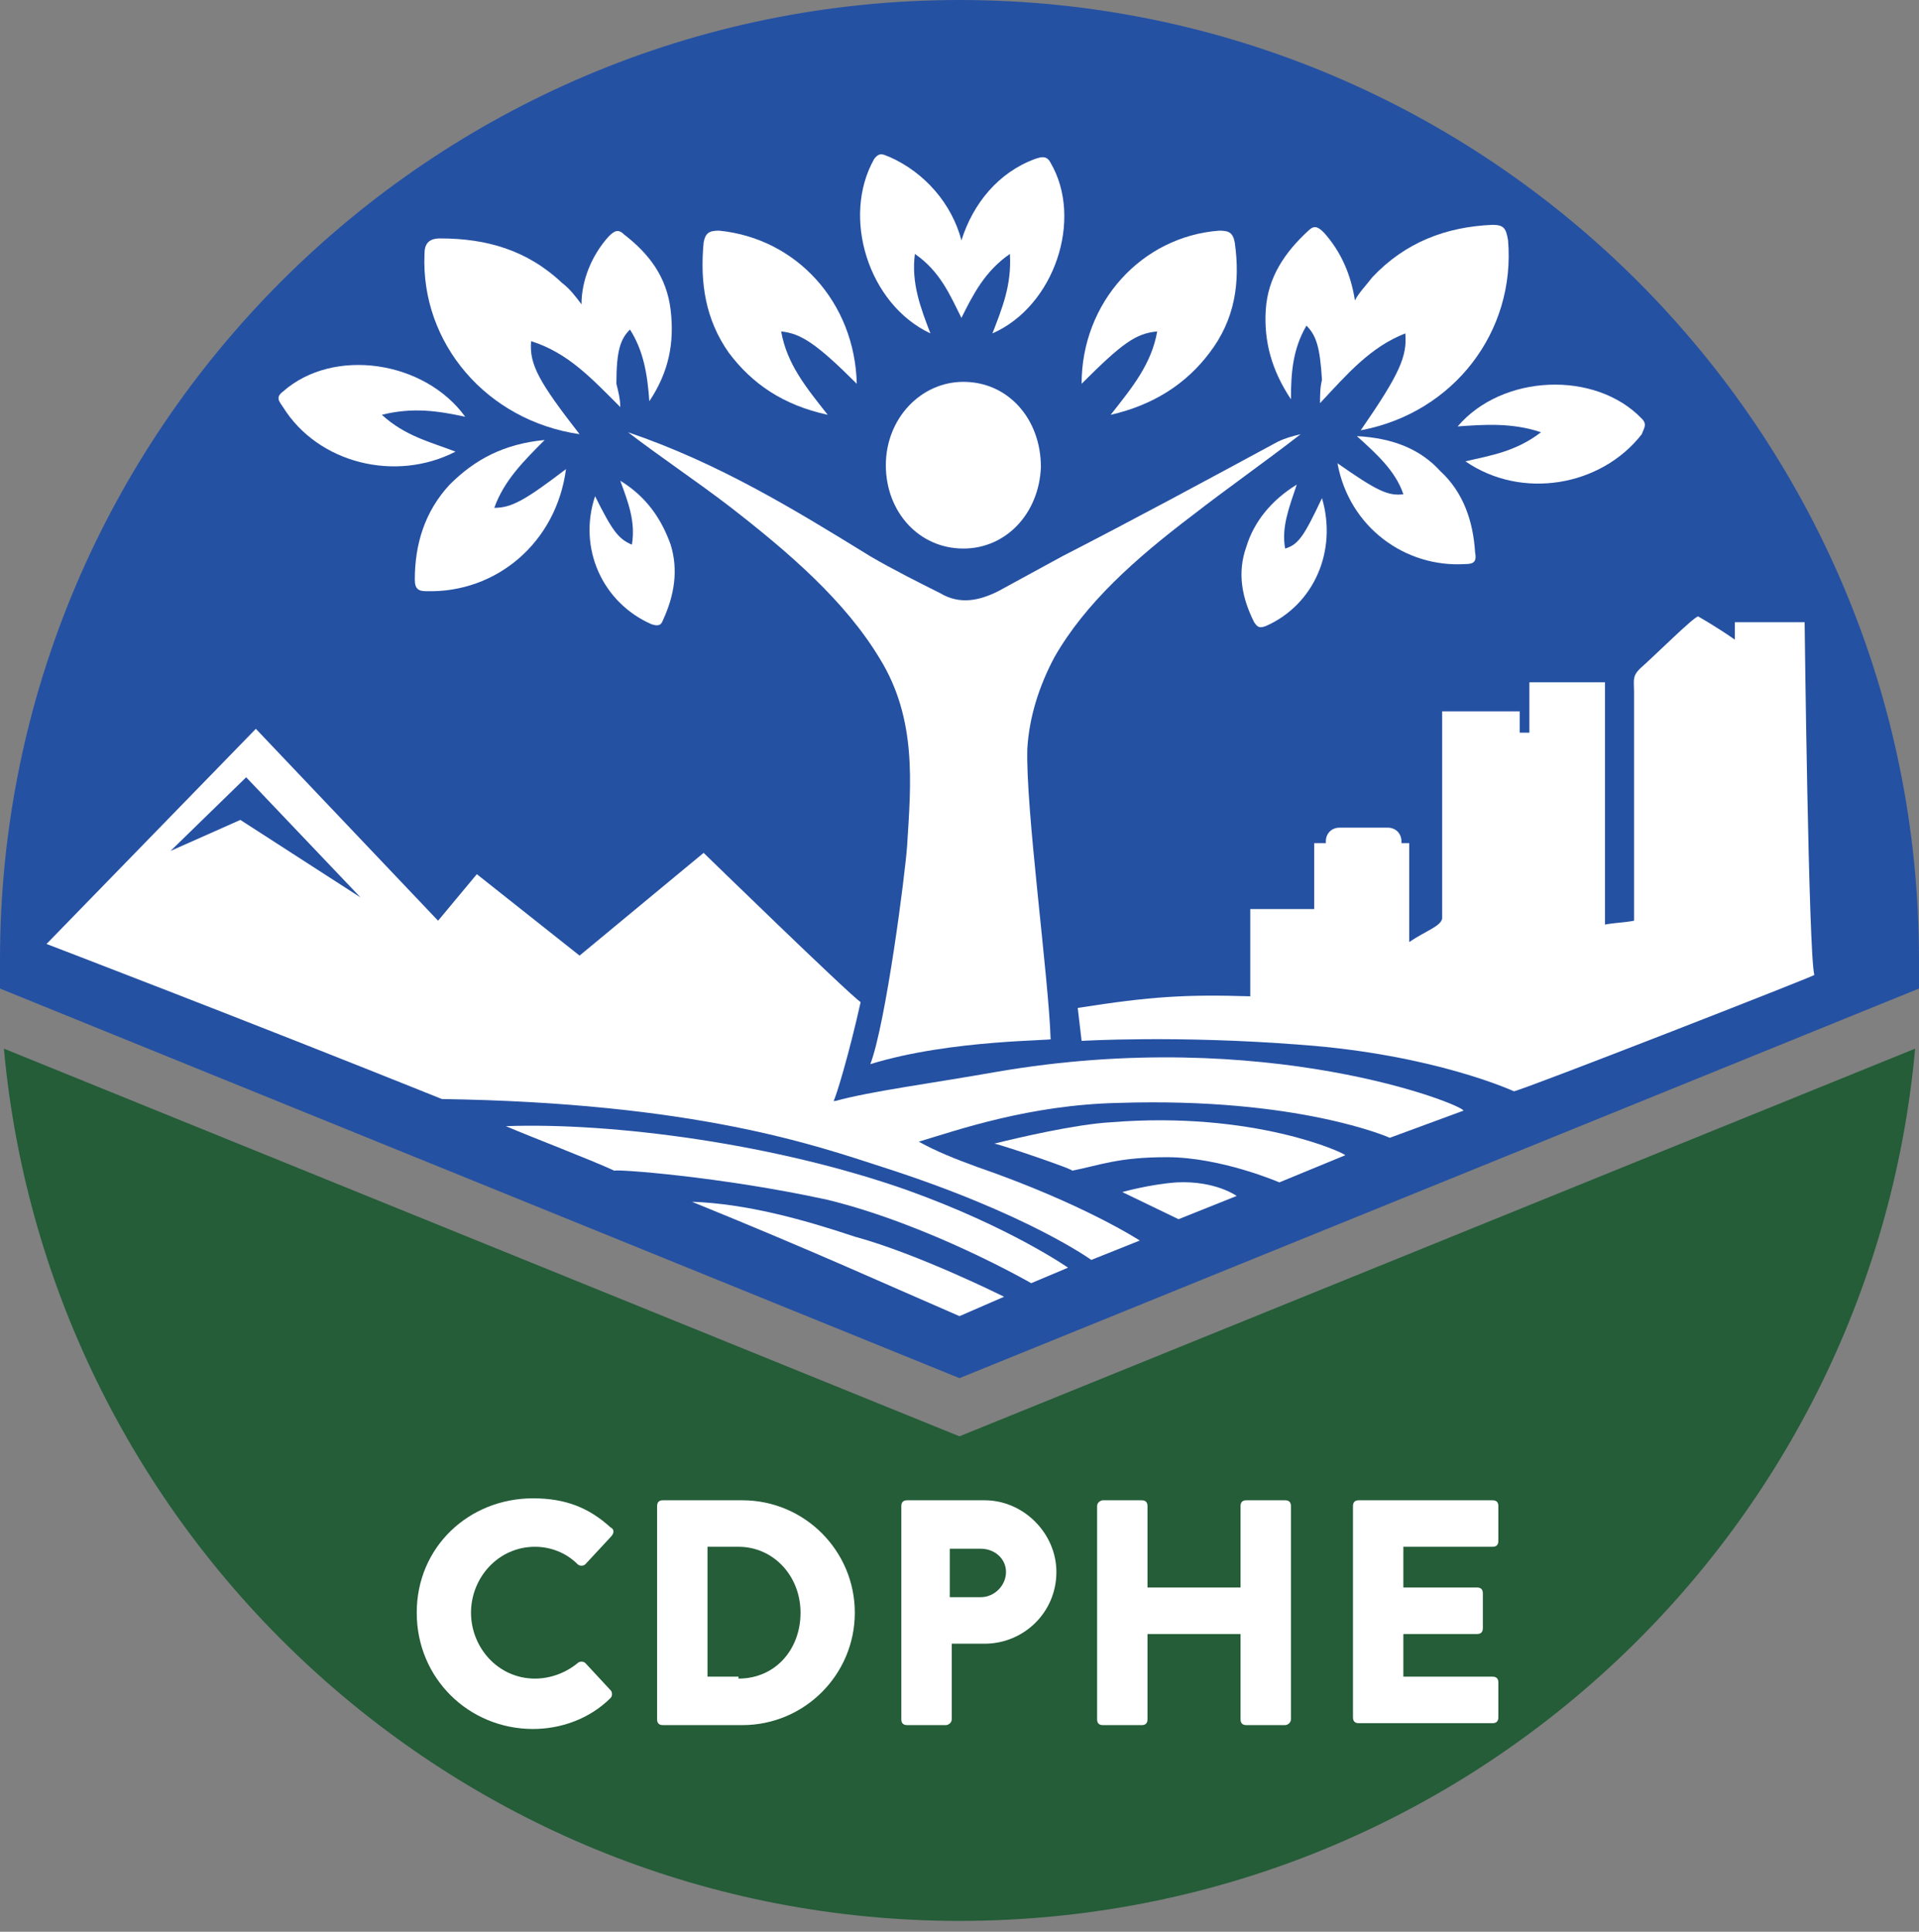
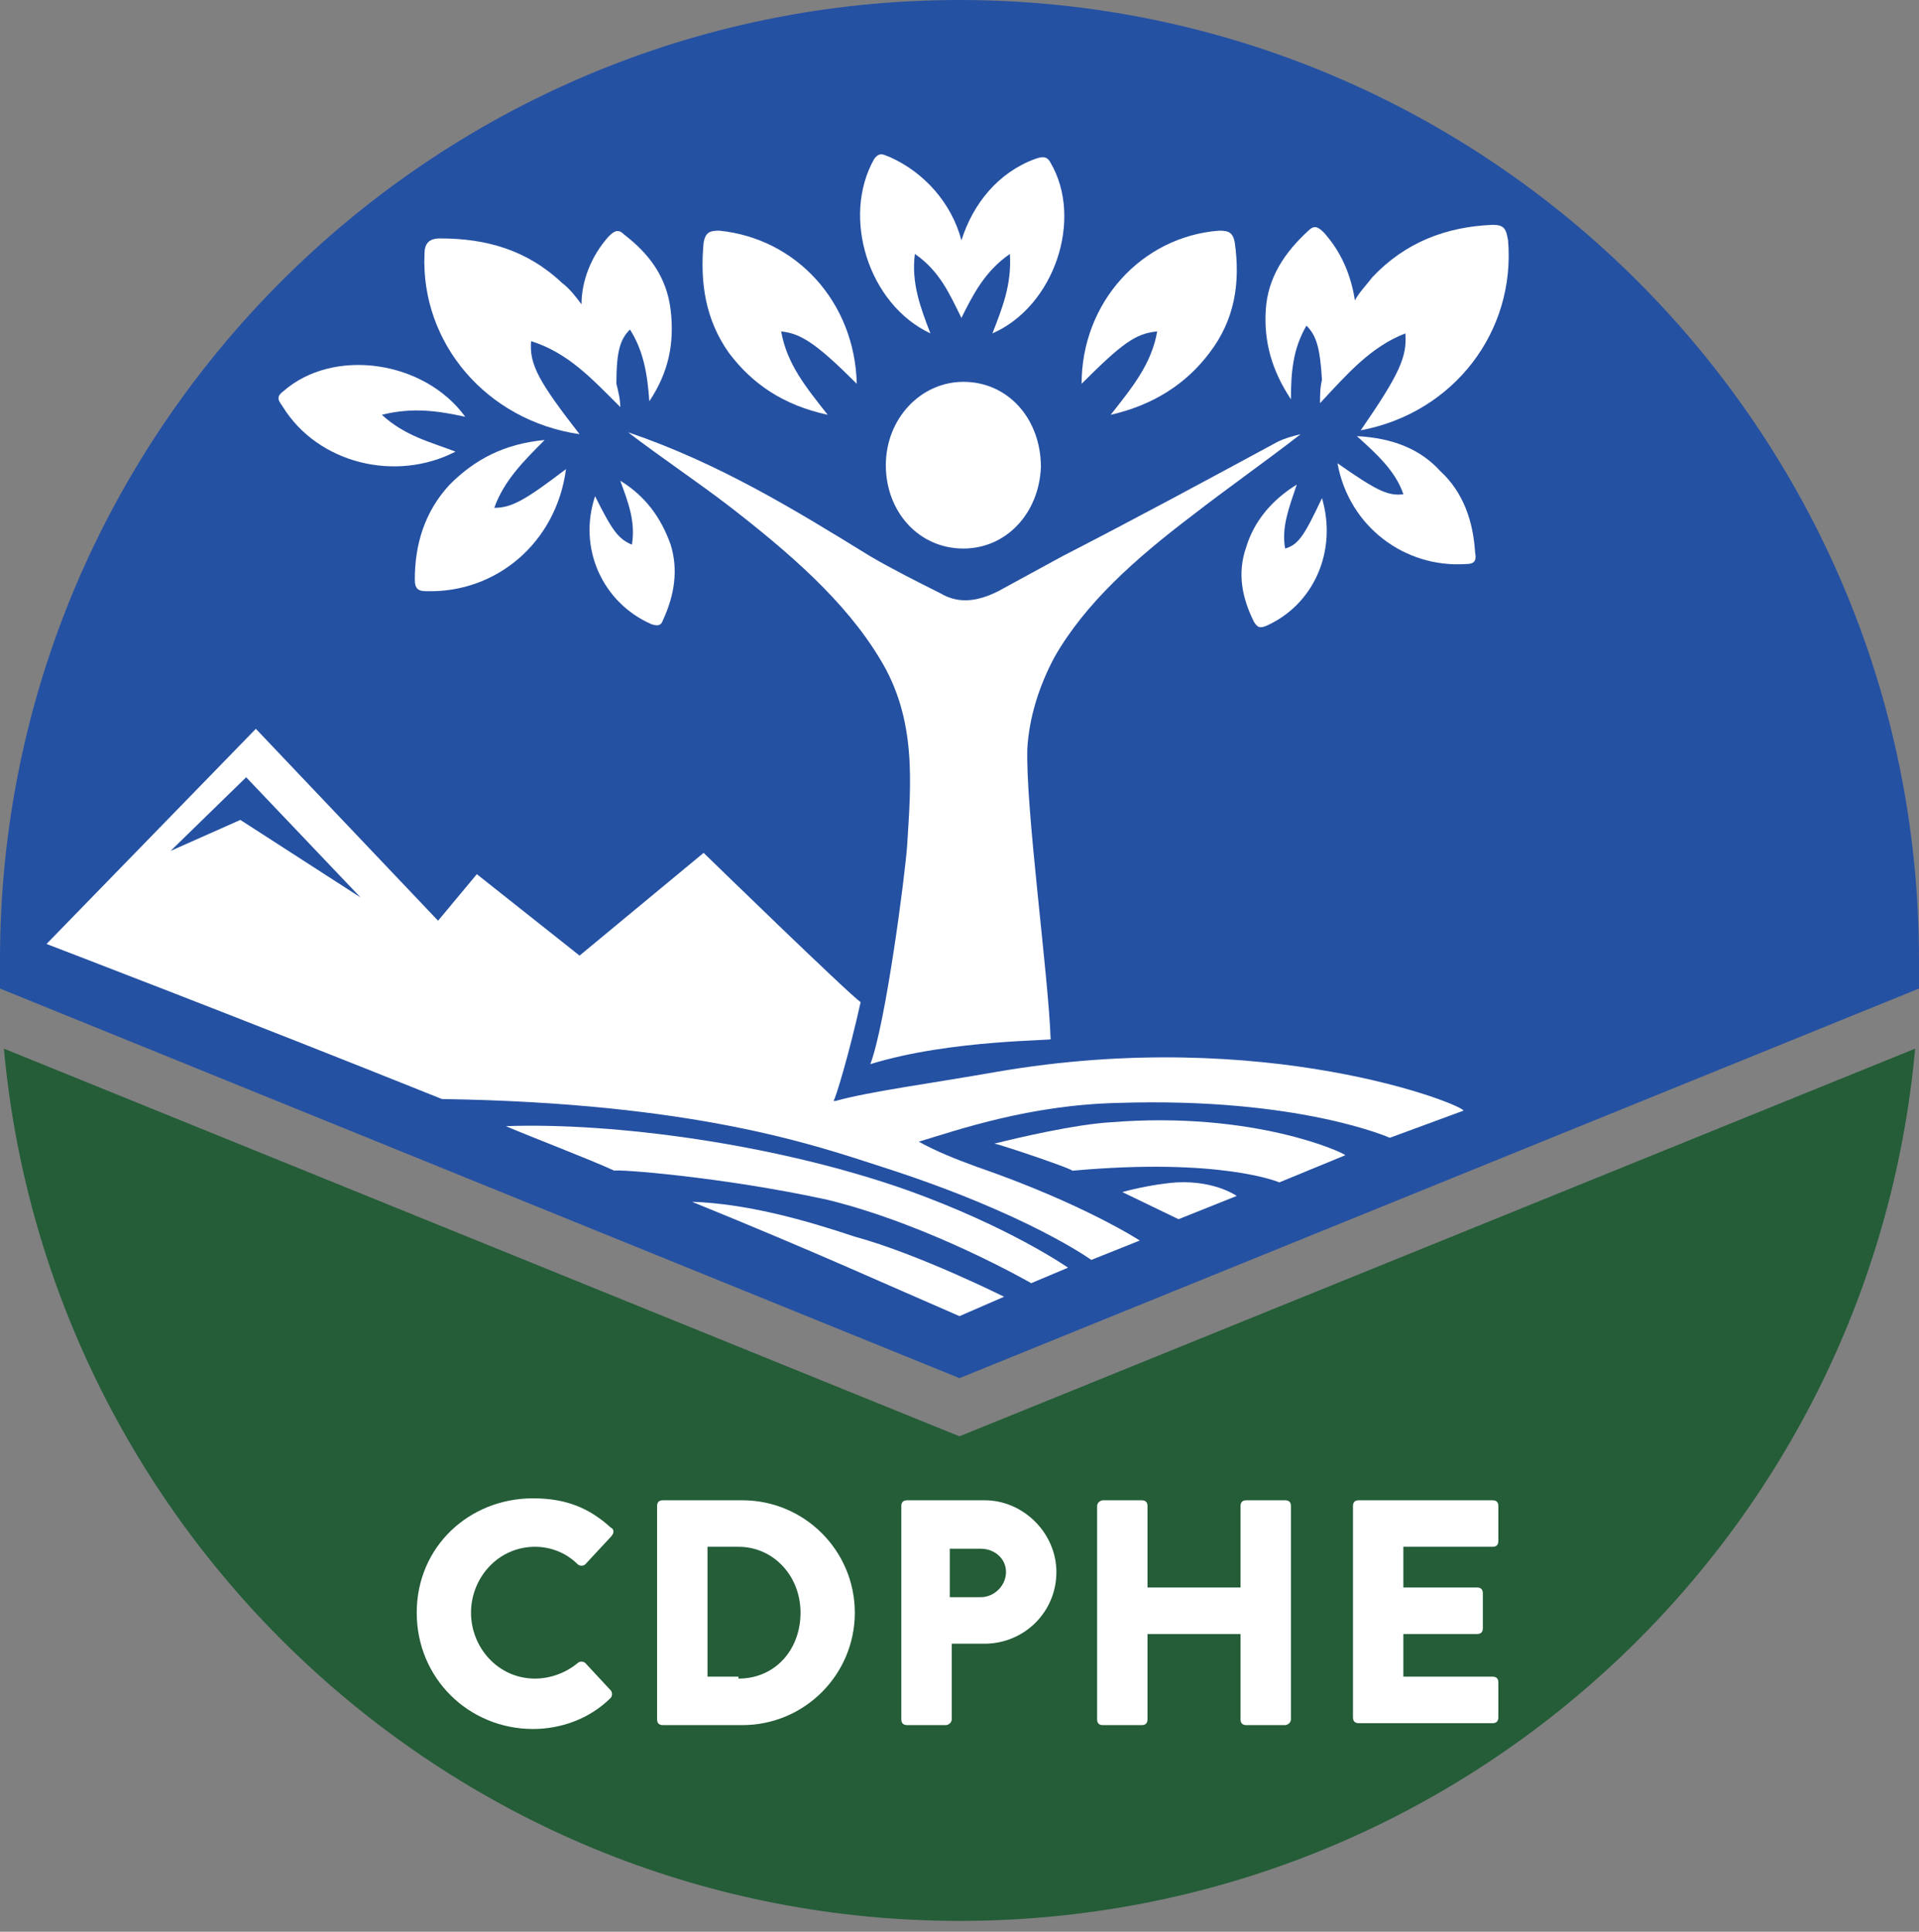
<svg xmlns="http://www.w3.org/2000/svg" width="150" height="151" viewBox="0 0 150 151" fill="none">
  <rect x="0" y="0" width="150" height="151" fill="#808080" stroke="none" />
  <path d="M150 77.273C150 76.515 150 75.758 150 75C150 33.636 116.364 0 75 0C33.636 0 0 33.636 0 75C0 75.758 0 76.515 0 77.273L75 107.727L150 77.273Z" fill="#2551A3" />
  <path d="M75.001 112.273L74.243 111.97L0.304 81.97C3.789 120.152 35.91 150.152 75.001 150.152C114.092 150.152 146.213 120.303 149.698 81.97L75.001 112.273Z" fill="#245D38" />
  <path d="M41.665 117.121C44.241 117.121 46.059 117.879 47.726 119.394C48.029 119.545 48.029 119.848 47.726 120.151L45.756 122.273C45.605 122.424 45.301 122.424 45.15 122.273C44.241 121.364 43.029 120.909 41.817 120.909C38.938 120.909 36.817 123.333 36.817 126.06C36.817 128.788 38.938 131.212 41.817 131.212C43.029 131.212 44.241 130.757 45.15 130C45.301 129.848 45.605 129.848 45.756 130L47.726 132.121C47.877 132.273 47.877 132.576 47.726 132.727C46.059 134.394 43.786 135.151 41.665 135.151C36.665 135.151 32.574 131.212 32.574 126.06C32.574 120.909 36.665 117.121 41.665 117.121Z" fill="white" />
  <path d="M51.362 117.727C51.362 117.424 51.514 117.273 51.817 117.273H58.029C62.877 117.273 66.817 121.212 66.817 126.061C66.817 130.909 62.877 134.848 58.029 134.848H51.817C51.514 134.848 51.362 134.697 51.362 134.394V117.727ZM57.726 131.212C60.605 131.212 62.574 128.939 62.574 126.061C62.574 123.182 60.453 120.909 57.726 120.909H55.302V131.061H57.726V131.212Z" fill="white" />
  <path d="M70.453 117.727C70.453 117.424 70.605 117.273 70.908 117.273H76.968C79.999 117.273 82.574 119.848 82.574 122.879C82.574 126.061 79.999 128.485 76.968 128.485H74.392V134.394C74.392 134.697 74.09 134.848 73.938 134.848H70.908C70.605 134.848 70.453 134.697 70.453 134.394V117.727ZM76.665 124.848C77.726 124.848 78.635 123.939 78.635 122.879C78.635 121.818 77.726 121.061 76.665 121.061H74.241V124.848H76.665Z" fill="white" />
  <path d="M85.756 117.727C85.756 117.424 86.059 117.273 86.21 117.273H89.241C89.544 117.273 89.695 117.424 89.695 117.727V124.091H96.968V117.727C96.968 117.424 97.12 117.273 97.422 117.273H100.453C100.756 117.273 100.907 117.424 100.907 117.727V134.394C100.907 134.697 100.604 134.848 100.453 134.848H97.422C97.12 134.848 96.968 134.697 96.968 134.394V127.727H89.695V134.394C89.695 134.697 89.544 134.848 89.241 134.848H86.21C85.907 134.848 85.756 134.697 85.756 134.394V117.727Z" fill="white" />
  <path d="M105.756 117.727C105.756 117.424 105.907 117.273 106.21 117.273H116.665C116.968 117.273 117.119 117.424 117.119 117.727V120.455C117.119 120.758 116.968 120.909 116.665 120.909H109.695V124.091H115.453C115.756 124.091 115.907 124.242 115.907 124.545V127.273C115.907 127.576 115.756 127.727 115.453 127.727H109.695V131.061H116.665C116.968 131.061 117.119 131.212 117.119 131.515V134.242C117.119 134.545 116.968 134.697 116.665 134.697H106.21C105.907 134.697 105.756 134.545 105.756 134.242V117.727Z" fill="white" />
  <path d="M72.726 26.061C71.969 24.091 71.211 22.121 71.514 19.849C73.484 21.212 74.242 23.03 75.151 24.849C76.06 23.03 76.969 21.212 78.939 19.849C79.09 22.273 78.332 24.091 77.575 26.061C82.423 23.939 84.696 17.121 82.12 12.727C81.817 12.121 81.363 12.273 80.908 12.424C78.029 13.485 76.06 15.909 75.151 18.788C74.393 15.909 72.272 13.485 69.545 12.273C69.09 12.121 68.787 11.818 68.332 12.424C65.757 16.97 67.878 23.788 72.726 26.061Z" fill="white" />
  <path d="M64.698 32.424C63.031 30.303 61.516 28.485 61.061 25.909C62.576 26.061 63.788 26.818 66.97 30C66.819 23.636 62.273 18.636 56.213 18.03C55.455 18.03 55.152 18.182 55.001 18.939C54.698 22.121 55.152 25 56.97 27.576C58.788 30 61.213 31.667 64.698 32.424Z" fill="white" />
  <path d="M86.817 32.424C90.15 31.667 92.726 30 94.544 27.576C96.514 25 96.968 22.121 96.514 18.939C96.362 18.182 96.059 18.03 95.302 18.03C89.241 18.485 84.544 23.636 84.544 30C87.726 26.818 88.786 26.061 90.453 25.909C89.999 28.485 88.483 30.303 86.817 32.424Z" fill="white" />
  <path d="M100.454 42.879C100.151 41.212 100.757 39.697 101.363 37.879C99.393 39.091 98.03 40.758 97.424 42.727C96.666 44.849 97.121 46.818 98.03 48.636C98.333 49.091 98.484 49.091 98.939 48.94C102.727 47.273 104.545 43.03 103.333 38.94C101.969 41.818 101.514 42.576 100.454 42.879Z" fill="white" />
  <path d="M106.06 34.091C107.575 35.455 109.09 36.818 109.696 38.636C108.484 38.788 107.575 38.333 104.545 36.212C105.454 41.212 109.848 44.394 114.545 44.091C115.151 44.091 115.454 43.939 115.303 43.182C115.151 40.758 114.393 38.485 112.575 36.818C111.06 35.151 108.939 34.242 106.06 34.091Z" fill="white" />
  <path d="M102.12 25.455C102.878 26.212 103.181 27.121 103.333 29.697C103.181 30.303 103.181 30.909 103.181 31.515C105.302 29.243 107.12 27.121 109.848 26.061C109.999 27.879 109.393 29.243 106.363 33.636C113.636 32.273 118.484 25.909 117.878 18.788C117.726 17.879 117.575 17.576 116.666 17.576C113.029 17.727 109.848 18.94 107.272 21.667C106.817 22.273 106.211 22.879 105.908 23.485C105.605 21.515 104.848 19.697 103.484 18.182C103.03 17.727 102.726 17.576 102.272 18.03C100.454 19.697 99.09 21.667 98.939 24.243C98.787 26.667 99.393 28.94 100.908 31.212C100.908 29.091 101.06 27.273 102.12 25.455Z" fill="white" />
  <path d="M75.303 29.848C71.969 29.848 69.242 32.727 69.242 36.364C69.242 40 71.818 42.879 75.303 42.879C78.636 42.879 81.212 40.151 81.363 36.515C81.363 32.727 78.788 29.848 75.303 29.848Z" fill="white" />
  <path d="M99.848 34.545C94.242 37.576 88.636 40.606 83.03 43.485C81.364 44.394 79.697 45.303 78.03 46.212C76.515 46.97 75 47.273 73.485 46.364C71.667 45.455 69.848 44.545 68.03 43.485C62.121 39.848 56.212 36.212 49.091 33.788C51.667 35.758 54.394 37.576 56.97 39.545C61.667 43.182 66.061 46.97 68.788 51.515C71.667 56.212 71.212 61.212 70.909 66.061C70.757 68.333 69.242 80 68.03 83.182C74.394 81.212 82.727 81.364 82.121 81.212C81.97 76.364 80.151 63.182 80.303 58.485C80.454 56.061 81.212 53.636 82.424 51.364C84.848 47.121 88.788 43.636 93.182 40.303C95.909 38.182 98.939 36.061 101.667 33.939C101.061 34.091 100.454 34.242 99.848 34.545Z" fill="white" />
  <path d="M48.484 37.576C49.09 39.243 49.696 40.758 49.393 42.576C48.333 42.121 47.878 41.515 46.514 38.788C45.151 42.879 47.12 47.121 50.908 48.788C51.363 48.94 51.666 48.94 51.817 48.485C52.727 46.515 53.029 44.546 52.423 42.576C51.666 40.455 50.454 38.788 48.484 37.576Z" fill="white" />
  <path d="M42.575 34.394C39.394 34.697 37.121 35.909 35.151 37.879C33.181 40 32.424 42.576 32.424 45.303C32.424 46.061 32.727 46.212 33.333 46.212C38.788 46.364 43.484 42.424 44.242 36.667C41.06 39.091 40 39.697 38.636 39.697C39.394 37.576 40.909 36.061 42.575 34.394Z" fill="white" />
  <path d="M45.302 33.94C42.12 29.849 41.362 28.485 41.514 26.667C44.393 27.576 46.211 29.546 48.484 31.818C48.484 31.212 48.332 30.606 48.181 30C48.181 27.424 48.484 26.515 49.241 25.758C50.302 27.424 50.605 29.243 50.756 31.364C52.272 29.091 52.726 26.818 52.423 24.243C52.12 21.667 50.756 19.849 48.787 18.334C48.332 17.879 48.029 18.03 47.575 18.485C46.211 20 45.453 21.97 45.453 23.788C44.999 23.182 44.544 22.576 43.938 22.121C41.211 19.546 38.029 18.637 34.393 18.637C33.484 18.637 33.181 19.091 33.181 19.849C32.878 26.818 38.029 32.879 45.302 33.94Z" fill="white" />
  <path d="M29.848 32.424C32.272 31.818 34.242 32.121 36.363 32.576C33.181 28.182 26.06 27.121 22.12 30.606C21.514 31.061 21.817 31.364 22.12 31.818C24.848 36.212 30.908 37.727 35.605 35.303C33.636 34.546 31.666 34.091 29.848 32.424Z" fill="white" />
-   <path d="M128.332 32.727C124.696 28.939 117.423 29.242 113.938 33.333C116.06 33.182 118.181 33.03 120.454 33.788C118.484 35.303 116.514 35.606 114.545 36.061C118.938 39.091 125.151 38.03 128.332 33.939C128.484 33.485 128.787 33.182 128.332 32.727Z" fill="white" />
-   <path d="M141.06 48.636H135.606V50C134.091 48.94 132.727 48.182 132.727 48.182C132.272 48.333 129.545 51.061 128.182 52.273C127.576 52.879 127.727 53.182 127.727 54.091C127.727 60 127.727 65.909 127.727 71.97C126.969 72.121 126.212 72.121 125.454 72.273V53.333H119.545V57.273C119.242 57.273 118.939 57.273 118.788 57.273V55.606H112.727V71.515C112.727 71.667 112.727 71.667 112.727 71.818C112.576 72.424 111.515 72.727 110.151 73.636C110.151 70.303 110.151 71.061 110.151 67.576V66.364V65.909H109.545V65.758C109.545 65.152 109.091 64.697 108.485 64.697H104.697C104.091 64.697 103.636 65.152 103.636 65.758V65.909H102.727C102.727 65.909 102.727 68.333 102.727 71.061H97.727V77.879C92.727 77.727 90 77.879 84.242 78.788L84.545 81.364C84.545 81.364 91.969 80.909 101.666 81.667C112.121 82.424 118.333 85.303 118.333 85.303C118.788 85.303 141.666 76.364 141.818 76.212C141.363 74.546 141.06 48.636 141.06 48.636Z" fill="white" />
  <path d="M77.878 83.788C72.727 84.697 68.03 85.303 65.302 86.061C65.302 86.061 65.302 86.061 65.151 86.061C65.302 85.909 66.363 82.424 67.272 78.333C66.363 77.727 54.999 66.667 54.999 66.667L45.302 74.697L37.272 68.333L34.242 71.97L19.999 56.97L3.636 73.788C3.636 73.788 19.09 79.697 34.545 85.909C54.393 86.212 63.787 89.546 68.939 91.212C80.302 94.849 85.302 98.485 85.302 98.485L89.09 96.97C89.09 96.97 84.696 94.091 76.363 91.212C74.696 90.606 73.181 90 71.818 89.243C74.848 88.333 80.454 86.364 87.424 86.212C101.515 85.758 108.636 88.939 108.636 88.939L114.393 86.818C114.393 86.364 98.939 80.151 77.878 83.788ZM18.787 64.091L13.333 66.515L19.242 60.758L28.181 70.151L18.787 64.091Z" fill="white" />
-   <path d="M86.818 87.727C84.091 87.879 79.546 88.939 77.728 89.394C78.485 89.546 84.243 91.515 83.788 91.515C86.061 91.061 87.424 90.455 91.212 90.455C95.455 90.455 100 92.424 100 92.424L105.152 90.303C105.152 90.152 98.031 86.818 86.818 87.727Z" fill="white" />
+   <path d="M86.818 87.727C84.091 87.879 79.546 88.939 77.728 89.394C78.485 89.546 84.243 91.515 83.788 91.515C95.455 90.455 100 92.424 100 92.424L105.152 90.303C105.152 90.152 98.031 86.818 86.818 87.727Z" fill="white" />
  <path d="M87.727 93.182L92.121 95.303L96.666 93.485C96.666 93.485 94.999 92.273 91.969 92.425C89.848 92.576 87.727 93.182 87.727 93.182Z" fill="white" />
  <path d="M39.545 88.03C41.666 88.939 46.06 90.606 48.03 91.515C48.03 91.364 56.363 91.97 64.696 93.788C72.727 95.758 80.606 100.303 80.606 100.303L83.484 99.091C83.484 99.091 78.939 95.909 70.909 93.03C60.605 89.394 47.878 87.727 39.545 88.03Z" fill="white" />
  <path d="M54.09 93.94C63.787 97.879 69.393 100.455 74.999 102.879L78.484 101.364C78.484 101.364 71.817 98.031 66.817 96.667C62.726 95.303 58.332 94.091 54.09 93.94Z" fill="white" />
</svg>